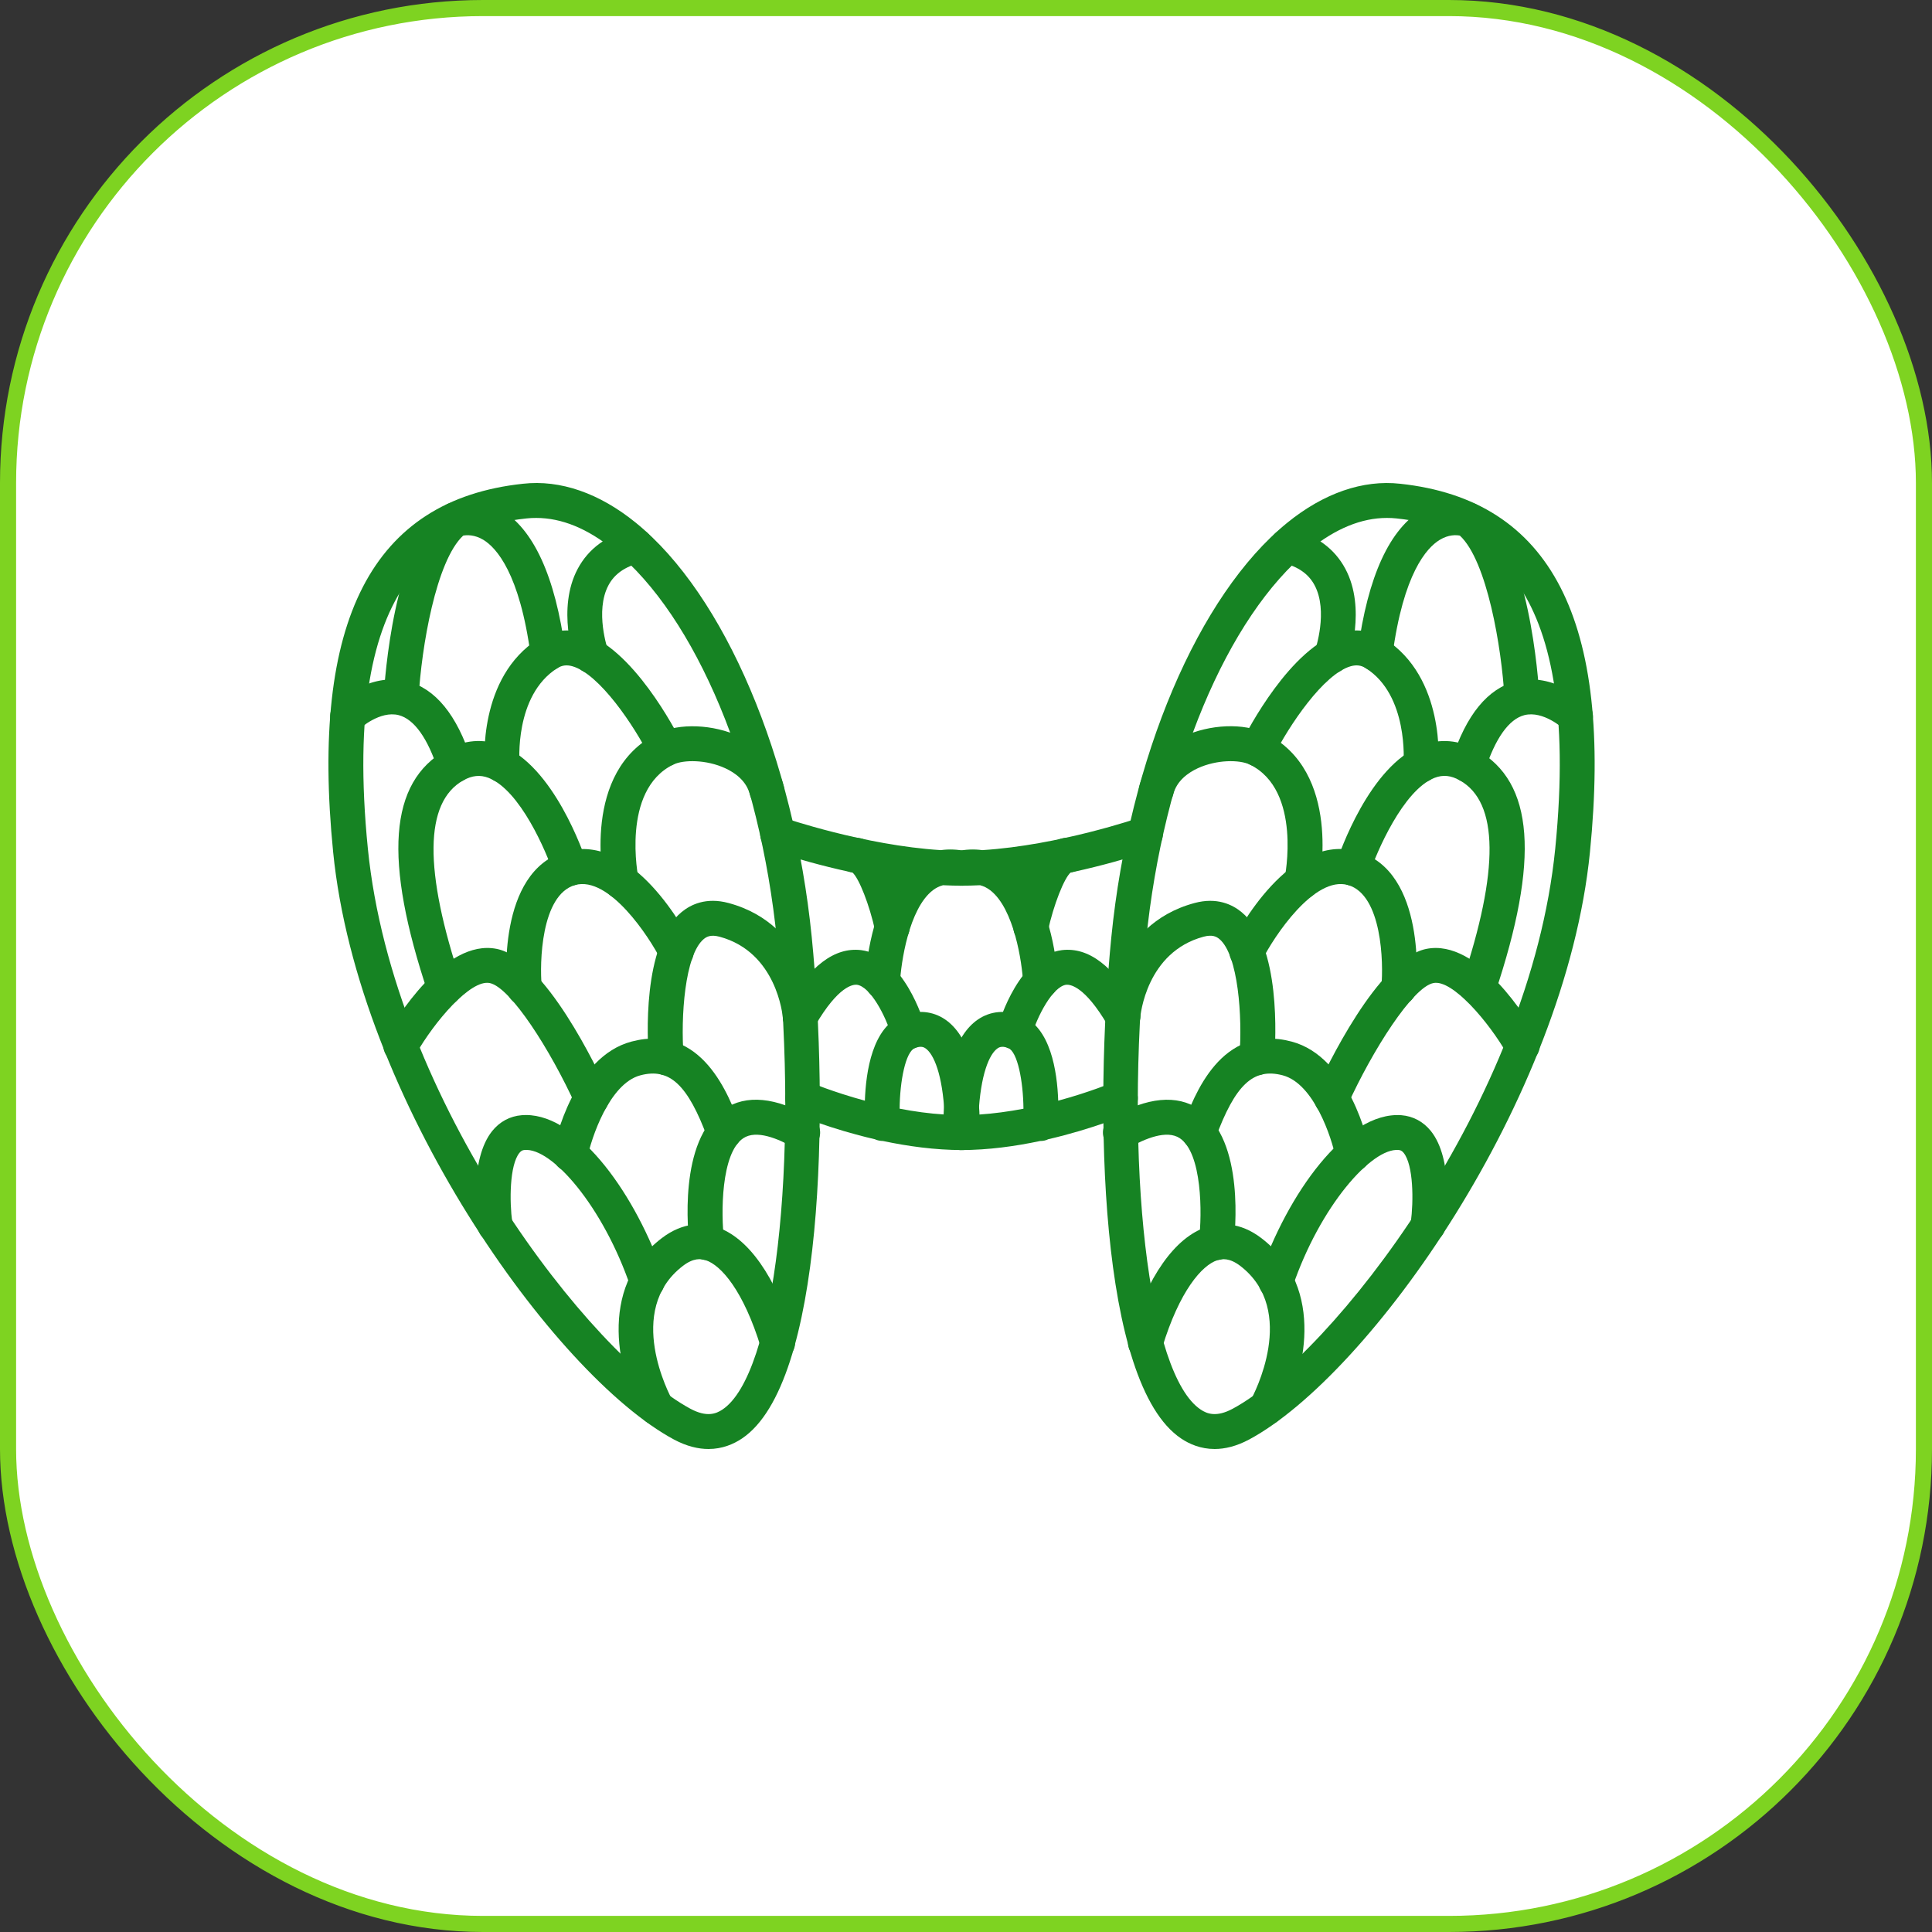
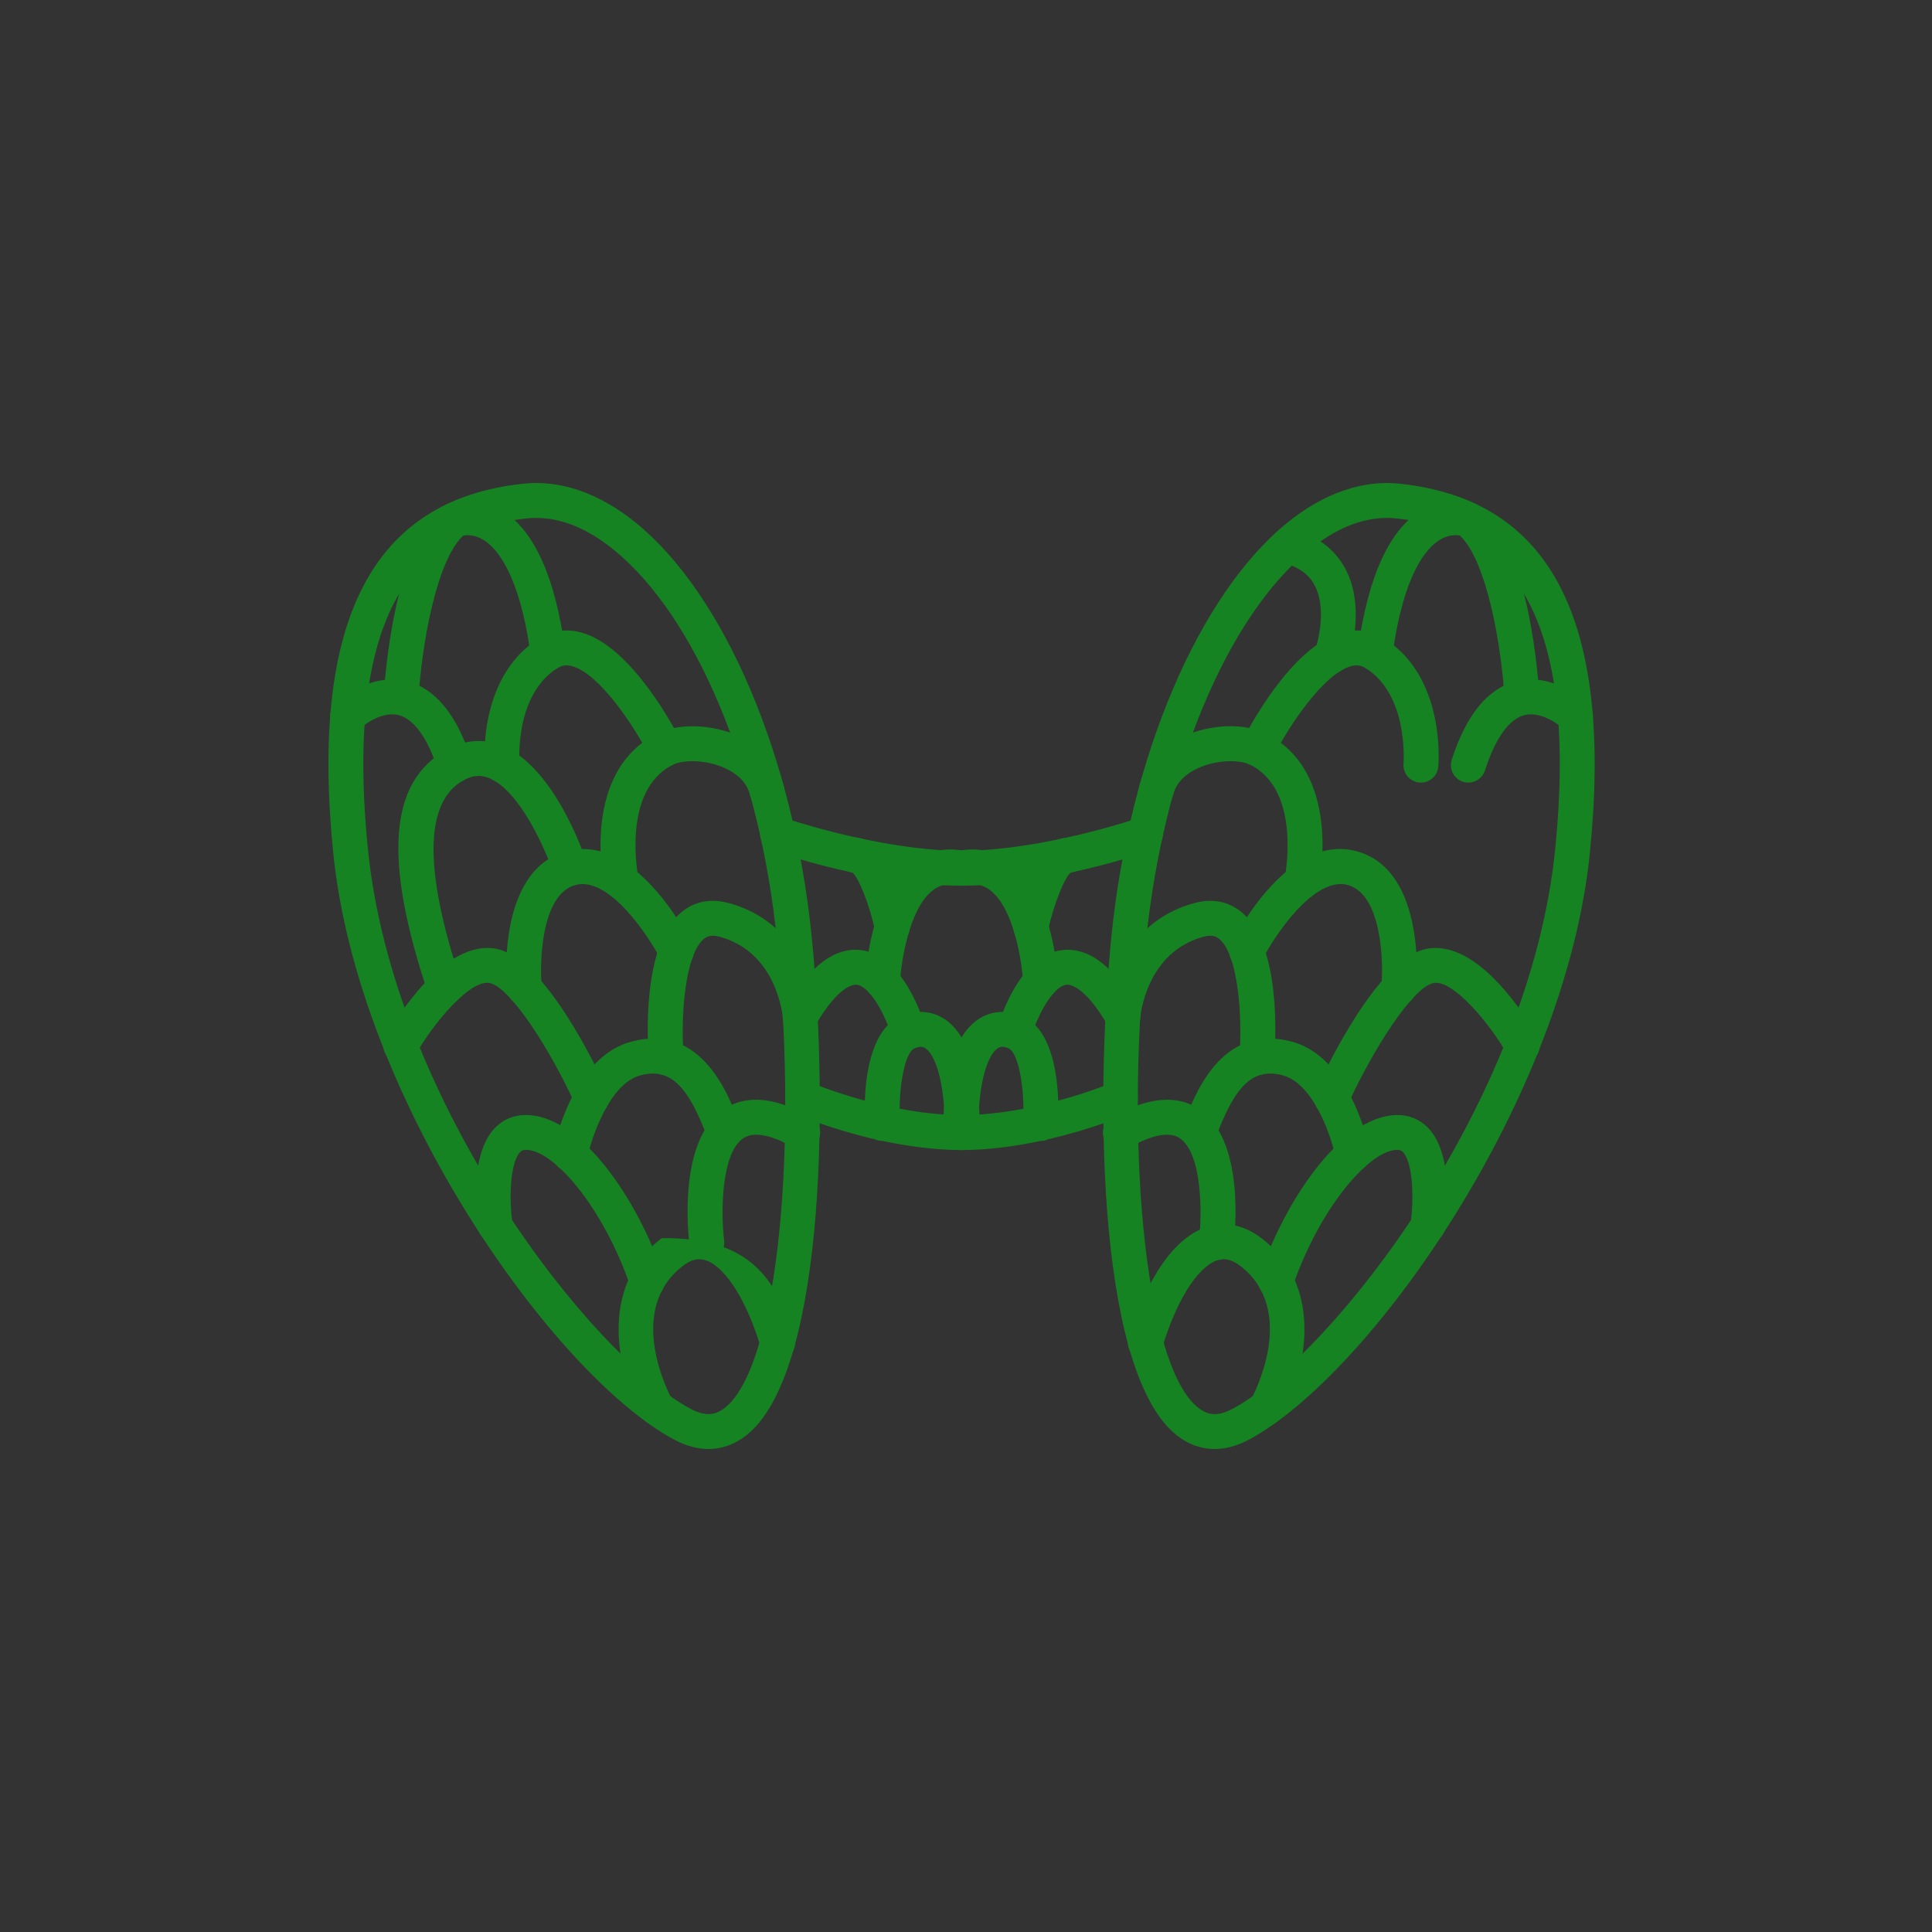
<svg xmlns="http://www.w3.org/2000/svg" width="120" height="120" viewBox="0 0 120 120" fill="none">
  <rect x="0" y="0" width="120" height="120" fill="#333333" stroke="none" />
-   <rect x="0.5" y="0.5" width="119" height="119" rx="29.5" fill="white" stroke="#7ED321" />
  <path d="M86.14 32.17C84.561 32.17 82.944 32.835 81.321 34.151C76.223 38.289 72.244 47.816 71.185 58.417C69.797 72.308 71.315 85.376 74.574 87.549C74.964 87.812 75.549 88.046 76.565 87.499C82.734 84.179 95.024 68.453 96.598 52.715C98.322 35.463 91.797 32.743 86.739 32.2C86.54 32.177 86.341 32.17 86.14 32.17ZM75.444 90C74.577 90 73.879 89.694 73.371 89.354C68.241 85.931 67.964 68.85 69.028 58.199C70.142 47.055 74.432 36.95 79.955 32.468C82.216 30.632 84.652 29.787 86.971 30.047C96.339 31.053 100.193 38.538 98.754 52.933C97.216 68.311 85.047 85.395 77.593 89.407C76.793 89.835 76.074 90 75.444 90Z" fill="#168323" />
  <path d="M78.657 88.524C78.48 88.524 78.301 88.482 78.135 88.39C77.611 88.103 77.42 87.445 77.707 86.921C77.83 86.696 80.665 81.406 77.028 78.622C76.363 78.118 75.903 78.183 75.613 78.274C74.661 78.58 73.26 80.171 72.182 83.717C72.006 84.286 71.399 84.608 70.83 84.436C70.257 84.263 69.933 83.659 70.108 83.085C71.264 79.284 72.984 76.844 74.949 76.209C75.748 75.957 76.987 75.865 78.344 76.901C82.444 80.037 80.961 85.51 79.605 87.966C79.408 88.325 79.039 88.524 78.657 88.524Z" fill="#168323" />
  <path d="M75.546 78.267C75.501 78.267 75.457 78.267 75.41 78.259C74.817 78.186 74.396 77.643 74.469 77.05C74.678 75.375 74.662 71.616 73.282 70.698C72.471 70.155 71.119 70.721 70.126 71.287C69.607 71.585 68.943 71.402 68.648 70.885C68.35 70.365 68.53 69.704 69.05 69.409C71.266 68.139 73.095 67.967 74.484 68.893C77.352 70.805 76.703 76.66 76.621 77.322C76.551 77.869 76.084 78.267 75.546 78.267Z" fill="#168323" />
  <path d="M79.251 80.687C79.135 80.687 79.016 80.668 78.902 80.626C78.334 80.435 78.032 79.819 78.225 79.253C79.94 74.208 83.603 69.022 87.039 69.267C87.769 69.325 88.403 69.665 88.874 70.25C90.273 71.994 89.866 75.547 89.77 76.239C89.689 76.832 89.151 77.237 88.55 77.165C87.957 77.084 87.543 76.538 87.624 75.945C87.807 74.599 87.792 72.365 87.185 71.608C87.073 71.47 86.979 71.436 86.867 71.428C85.208 71.279 81.993 74.904 80.276 79.949C80.123 80.4 79.701 80.687 79.251 80.687Z" fill="#168323" />
  <path d="M84.027 72.779C83.524 72.779 83.072 72.423 82.966 71.914C82.709 70.66 81.614 67.302 79.671 66.79C77.847 66.308 76.718 67.375 75.49 70.713C75.281 71.276 74.664 71.559 74.097 71.356C73.536 71.149 73.248 70.53 73.455 69.964C74.165 68.044 75.825 63.535 80.224 64.694C83.804 65.642 84.97 70.885 85.091 71.478C85.21 72.064 84.831 72.637 84.246 72.756C84.173 72.771 84.099 72.779 84.027 72.779Z" fill="#168323" />
  <path d="M78.066 66.786C78.037 66.786 78.008 66.786 77.978 66.782C77.382 66.736 76.938 66.216 76.984 65.619C77.175 63.179 76.915 59.305 75.735 58.322C75.553 58.173 75.298 58.035 74.754 58.181C71.202 59.137 70.835 63.057 70.821 63.225C70.772 63.818 70.232 64.265 69.655 64.216C69.059 64.17 68.615 63.65 68.66 63.057C68.677 62.827 69.142 57.446 74.191 56.089C75.594 55.71 76.558 56.192 77.121 56.658C79.576 58.697 79.237 64.625 79.145 65.791C79.099 66.357 78.624 66.786 78.066 66.786Z" fill="#168323" />
  <path d="M82.704 69.294C82.554 69.294 82.402 69.264 82.258 69.199C81.712 68.95 81.471 68.311 81.718 67.764C82.336 66.399 85.574 59.557 88.59 58.938C91.84 58.284 94.909 63.374 95.496 64.399C95.792 64.919 95.611 65.581 95.091 65.879C94.57 66.174 93.911 65.994 93.613 65.474C92.464 63.466 90.201 60.808 89.025 61.06C87.74 61.324 85.256 65.21 83.692 68.659C83.51 69.057 83.117 69.294 82.704 69.294Z" fill="#168323" />
  <path d="M86.88 62.453C86.845 62.453 86.81 62.453 86.775 62.449C86.18 62.391 85.743 61.864 85.8 61.267C85.936 59.829 85.85 55.584 83.729 54.972C81.621 54.375 79.115 58.203 78.409 59.599C78.14 60.135 77.491 60.349 76.954 60.081C76.42 59.81 76.206 59.16 76.475 58.624C76.833 57.909 80.117 51.664 84.329 52.891C88.621 54.127 87.987 61.175 87.957 61.474C87.903 62.036 87.431 62.453 86.88 62.453Z" fill="#168323" />
  <path d="M80.852 55.858C80.779 55.858 80.703 55.851 80.627 55.836C80.043 55.713 79.668 55.139 79.791 54.554C79.803 54.501 80.891 49.097 77.638 47.494C76.994 47.177 75.569 47.173 74.39 47.72C73.813 47.988 73.081 48.489 72.866 49.361C72.722 49.946 72.127 50.294 71.553 50.152C70.973 50.007 70.619 49.422 70.762 48.84C71.091 47.51 72.056 46.416 73.477 45.754C75.15 44.974 77.256 44.89 78.597 45.551C83.362 47.9 81.973 54.715 81.911 55.002C81.802 55.51 81.353 55.858 80.852 55.858Z" fill="#168323" />
-   <path d="M91.826 62.456C91.711 62.456 91.595 62.437 91.482 62.399C90.915 62.208 90.608 61.592 90.799 61.026C93.134 54.054 93.091 49.828 90.671 48.47C90.121 48.16 89.625 48.11 89.103 48.313C87.147 49.074 85.487 52.964 85.058 54.268C84.872 54.838 84.265 55.148 83.69 54.96C83.123 54.773 82.812 54.161 82.999 53.591C83.201 52.979 85.062 47.56 88.318 46.294C89.443 45.858 90.623 45.957 91.731 46.581C95.287 48.577 95.644 53.384 92.853 61.714C92.701 62.169 92.279 62.456 91.826 62.456Z" fill="#168323" />
  <path d="M91.201 48.607C91.091 48.607 90.98 48.592 90.87 48.557C90.3 48.374 89.986 47.762 90.169 47.192C91.068 44.396 92.41 42.76 94.159 42.316C96.511 41.723 98.523 43.62 98.608 43.7C99.04 44.113 99.053 44.802 98.639 45.234C98.225 45.662 97.544 45.678 97.11 45.268C97.099 45.257 95.862 44.121 94.681 44.419C93.722 44.668 92.876 45.853 92.233 47.854C92.085 48.313 91.659 48.607 91.201 48.607Z" fill="#168323" />
  <path d="M88.256 48.607C88.224 48.607 88.191 48.607 88.158 48.603C87.563 48.55 87.123 48.022 87.175 47.429C87.183 47.337 87.486 43.176 84.83 41.501C84.542 41.321 84.259 41.283 83.904 41.379C82.216 41.849 80.053 45.081 79.086 47.008C78.818 47.544 78.168 47.762 77.632 47.49C77.098 47.223 76.881 46.572 77.148 46.037C77.448 45.44 80.162 40.17 83.321 39.291C84.257 39.027 85.182 39.161 85.987 39.669C89.785 42.067 89.354 47.395 89.335 47.62C89.283 48.183 88.812 48.607 88.256 48.607Z" fill="#168323" />
  <path d="M82.706 41.831C82.585 41.831 82.462 41.811 82.341 41.769C81.778 41.567 81.484 40.951 81.685 40.385C81.698 40.343 82.515 37.956 81.647 36.342C81.276 35.65 80.634 35.199 79.684 34.958C79.103 34.812 78.751 34.224 78.897 33.646C79.043 33.065 79.64 32.713 80.212 32.858C81.769 33.252 82.896 34.082 83.562 35.329C84.883 37.799 83.774 40.978 83.727 41.111C83.569 41.555 83.151 41.831 82.706 41.831Z" fill="#168323" />
  <path d="M94.527 44.367C93.957 44.367 93.479 43.923 93.447 43.345C93.268 40.221 92.362 34.828 90.675 33.268C90.467 33.226 89.978 33.191 89.419 33.535C88.615 34.025 87.165 35.608 86.484 40.729C86.405 41.322 85.865 41.739 85.266 41.659C84.673 41.582 84.256 41.035 84.334 40.443C84.956 35.784 86.319 32.816 88.388 31.627C90.034 30.679 91.46 31.229 91.617 31.291C91.706 31.329 91.79 31.378 91.866 31.436C94.996 33.872 95.557 42.275 95.61 43.223C95.644 43.823 95.187 44.332 94.589 44.367H94.527Z" fill="#168323" />
  <path d="M62.262 65.019C62.102 65.019 62.015 65.08 61.962 65.114C61.449 65.466 60.904 66.732 60.778 69.23C61.734 69.168 62.678 69.035 63.569 68.866C63.553 67.138 63.194 65.317 62.623 65.099C62.473 65.038 62.355 65.019 62.262 65.019ZM59.667 71.433C59.068 71.433 58.584 70.947 58.584 70.346C58.584 66.667 59.309 64.308 60.737 63.325C61.508 62.797 62.457 62.709 63.404 63.076C65.255 63.791 65.665 66.549 65.727 68.365C67.741 67.822 69.133 67.225 69.16 67.218C69.709 66.977 70.349 67.233 70.583 67.784C70.821 68.331 70.567 68.969 70.016 69.207C69.884 69.264 67.864 70.124 65.11 70.759C64.958 70.836 64.794 70.87 64.602 70.87C63.087 71.192 61.384 71.433 59.667 71.433Z" fill="#168323" />
  <path d="M63.013 65.171C62.915 65.171 62.814 65.156 62.713 65.129C62.14 64.961 61.807 64.364 61.972 63.787C62.102 63.336 63.317 59.347 65.959 59.014C67.61 58.819 69.145 59.978 70.675 62.59C70.978 63.106 70.805 63.772 70.288 64.074C69.766 64.376 69.106 64.2 68.805 63.687C67.365 61.224 66.459 61.148 66.231 61.163C65.389 61.27 64.427 63.102 64.054 64.387C63.917 64.862 63.484 65.171 63.013 65.171Z" fill="#168323" />
  <path d="M64.627 62.054C64.054 62.054 63.575 61.603 63.546 61.025C63.485 59.817 62.998 56.436 61.501 55.292C61.304 55.143 61.098 55.04 60.875 54.983C60.47 55.002 60.067 55.013 59.667 55.013C59.114 55.013 58.648 54.596 58.59 54.046C58.53 53.499 58.895 52.99 59.435 52.871C59.977 52.753 60.505 52.734 61.008 52.803C65.775 52.508 70.735 50.803 70.788 50.783C71.353 50.584 71.971 50.887 72.168 51.453C72.364 52.015 72.065 52.634 71.5 52.83C71.309 52.898 67.872 54.08 63.861 54.677C65.466 56.941 65.688 60.459 65.71 60.918C65.74 61.515 65.279 62.024 64.682 62.054H64.627Z" fill="#168323" />
  <path d="M64.029 58.678C63.953 58.678 63.875 58.67 63.798 58.655C63.214 58.529 62.842 57.951 62.968 57.37C63.399 55.37 64.413 52.023 66.378 52.023C66.977 52.023 67.461 52.509 67.461 53.105C67.461 53.66 67.045 54.119 66.508 54.184C66.098 54.528 65.434 56.219 65.087 57.825C64.977 58.334 64.528 58.678 64.029 58.678Z" fill="#168323" />
  <path d="M33.307 32.17C33.106 32.17 32.907 32.177 32.708 32.2C27.65 32.743 21.125 35.463 22.849 52.715C24.423 68.453 36.713 84.179 42.881 87.499C43.9 88.046 44.48 87.812 44.874 87.549C48.13 85.376 49.649 72.308 48.261 58.417C47.201 47.816 43.223 38.289 38.125 34.151C36.504 32.831 34.887 32.17 33.307 32.17ZM44.004 90C43.374 90 42.654 89.836 41.853 89.407C34.4 85.395 22.231 68.311 20.693 52.933C19.254 38.538 23.108 31.053 32.477 30.047C34.803 29.783 37.231 30.632 39.492 32.468C45.014 36.95 49.303 47.051 50.418 58.199C51.482 68.851 51.205 85.935 46.076 89.354C45.567 89.694 44.869 90 44.004 90Z" fill="#168323" />
-   <path d="M40.79 88.524C40.409 88.524 40.039 88.325 39.841 87.966C38.484 85.51 37.001 80.037 41.101 76.905C42.462 75.865 43.697 75.957 44.497 76.209C46.463 76.844 48.182 79.284 49.339 83.085C49.513 83.659 49.189 84.263 48.617 84.436C48.047 84.608 47.44 84.286 47.265 83.716C46.186 80.171 44.785 78.58 43.832 78.274C43.544 78.179 43.083 78.117 42.418 78.626C38.78 81.406 41.616 86.696 41.739 86.921C42.026 87.445 41.835 88.103 41.311 88.39C41.146 88.482 40.967 88.524 40.79 88.524Z" fill="#168323" />
+   <path d="M40.79 88.524C40.409 88.524 40.039 88.325 39.841 87.966C38.484 85.51 37.001 80.037 41.101 76.905C46.463 76.844 48.182 79.284 49.339 83.085C49.513 83.659 49.189 84.263 48.617 84.436C48.047 84.608 47.44 84.286 47.265 83.716C46.186 80.171 44.785 78.58 43.832 78.274C43.544 78.179 43.083 78.117 42.418 78.626C38.78 81.406 41.616 86.696 41.739 86.921C42.026 87.445 41.835 88.103 41.311 88.39C41.146 88.482 40.967 88.524 40.79 88.524Z" fill="#168323" />
  <path d="M43.9 78.267C43.362 78.267 42.896 77.869 42.826 77.322C42.743 76.66 42.095 70.805 44.962 68.893C46.353 67.963 48.179 68.139 50.395 69.409C50.916 69.704 51.095 70.365 50.797 70.885C50.501 71.402 49.84 71.585 49.32 71.287C48.327 70.721 46.975 70.155 46.165 70.698C44.784 71.616 44.768 75.375 44.977 77.05C45.051 77.643 44.63 78.186 44.036 78.259C43.99 78.267 43.945 78.267 43.9 78.267Z" fill="#168323" />
  <path d="M40.196 80.687C39.746 80.687 39.323 80.4 39.17 79.949C37.452 74.904 34.264 71.263 32.578 71.428C32.465 71.436 32.373 71.47 32.261 71.608C31.65 72.369 31.635 74.602 31.821 75.945C31.904 76.537 31.489 77.084 30.896 77.165C30.309 77.249 29.757 76.836 29.675 76.239C29.579 75.547 29.172 71.994 30.571 70.25C31.042 69.665 31.677 69.325 32.406 69.267C32.492 69.26 32.579 69.256 32.666 69.256C36.016 69.256 39.547 74.335 41.222 79.253C41.415 79.819 41.112 80.435 40.545 80.626C40.43 80.668 40.312 80.687 40.196 80.687Z" fill="#168323" />
  <path d="M35.418 72.779C35.346 72.779 35.274 72.771 35.201 72.756C34.614 72.637 34.235 72.064 34.355 71.478C34.476 70.882 35.642 65.642 39.223 64.694C43.615 63.535 45.283 68.04 45.992 69.964C46.198 70.526 45.911 71.149 45.349 71.356C44.789 71.559 44.165 71.276 43.957 70.713C42.727 67.371 41.586 66.308 39.776 66.79C37.831 67.302 36.717 70.748 36.479 71.91C36.374 72.423 35.923 72.779 35.418 72.779Z" fill="#168323" />
  <path d="M41.38 66.786C40.82 66.786 40.345 66.357 40.3 65.791C40.209 64.621 39.871 58.697 42.326 56.658C42.89 56.188 43.855 55.71 45.256 56.089C50.304 57.446 50.768 62.827 50.786 63.057C50.831 63.653 50.383 64.174 49.787 64.219C49.173 64.281 48.67 63.818 48.624 63.221C48.61 63.057 48.243 59.137 44.693 58.181C44.156 58.039 43.896 58.173 43.712 58.326C42.532 59.305 42.27 63.179 42.462 65.619C42.508 66.216 42.062 66.736 41.466 66.786H41.38Z" fill="#168323" />
  <path d="M36.743 69.294C36.329 69.294 35.936 69.057 35.754 68.659C34.19 65.21 31.707 61.324 30.421 61.06C29.23 60.808 26.982 63.462 25.833 65.474C25.535 65.994 24.875 66.174 24.355 65.879C23.835 65.581 23.654 64.919 23.951 64.399C24.536 63.374 27.608 58.28 30.856 58.938C33.872 59.557 37.11 66.399 37.729 67.765C37.975 68.311 37.734 68.95 37.188 69.199C37.044 69.264 36.892 69.294 36.743 69.294Z" fill="#168323" />
  <path d="M32.567 62.452C32.016 62.452 31.544 62.036 31.49 61.473C31.46 61.175 30.825 54.127 35.117 52.891C39.335 51.679 42.611 57.909 42.973 58.624C43.24 59.16 43.026 59.81 42.492 60.081C41.955 60.349 41.306 60.131 41.037 59.599C40.331 58.207 37.837 54.379 35.717 54.972C33.596 55.584 33.511 59.829 33.647 61.267C33.704 61.864 33.267 62.391 32.672 62.449C32.637 62.452 32.602 62.452 32.567 62.452Z" fill="#168323" />
  <path d="M38.592 55.858C38.092 55.858 37.643 55.51 37.534 55.002C37.472 54.715 36.083 47.9 40.849 45.551C42.189 44.894 44.293 44.978 45.967 45.754C47.389 46.416 48.354 47.51 48.684 48.84C48.828 49.422 48.474 50.007 47.893 50.152C47.314 50.294 46.724 49.946 46.58 49.361C46.363 48.489 45.631 47.987 45.053 47.72C43.874 47.173 42.45 47.177 41.808 47.494C38.555 49.097 39.643 54.501 39.654 54.554C39.776 55.139 39.401 55.713 38.816 55.835C38.742 55.851 38.666 55.858 38.592 55.858Z" fill="#168323" />
  <path d="M27.621 62.456C27.168 62.456 26.746 62.169 26.594 61.714C23.803 53.388 24.159 48.577 27.716 46.581C28.825 45.953 30.005 45.858 31.128 46.294C34.384 47.56 36.245 52.979 36.447 53.591C36.633 54.161 36.323 54.773 35.756 54.96C35.188 55.148 34.575 54.838 34.388 54.268C33.927 52.872 32.3 49.074 30.341 48.313C29.821 48.114 29.325 48.164 28.776 48.47C26.355 49.828 26.312 54.054 28.648 61.026C28.838 61.592 28.532 62.208 27.966 62.399C27.851 62.437 27.736 62.456 27.621 62.456Z" fill="#168323" />
  <path d="M28.246 48.607C27.788 48.607 27.362 48.313 27.214 47.854C26.571 45.853 25.725 44.668 24.766 44.419C23.59 44.121 22.349 45.257 22.337 45.268C21.901 45.674 21.217 45.658 20.807 45.226C20.396 44.794 20.41 44.113 20.84 43.7C20.924 43.62 22.931 41.723 25.288 42.316C27.037 42.76 28.379 44.396 29.278 47.192C29.461 47.762 29.147 48.374 28.577 48.557C28.467 48.592 28.355 48.607 28.246 48.607Z" fill="#168323" />
  <path d="M31.19 48.607C30.635 48.607 30.163 48.183 30.112 47.62C30.092 47.395 29.662 42.067 33.459 39.669C34.265 39.161 35.186 39.027 36.124 39.291C39.283 40.17 41.999 45.44 42.298 46.037C42.566 46.572 42.35 47.223 41.815 47.49C41.279 47.762 40.63 47.544 40.361 47.008C39.394 45.081 37.23 41.849 35.541 41.379C35.193 41.283 34.906 41.321 34.616 41.501C31.925 43.199 32.267 47.383 32.271 47.425C32.325 48.022 31.884 48.55 31.289 48.603C31.255 48.607 31.223 48.607 31.19 48.607Z" fill="#168323" />
-   <path d="M36.74 41.831C36.295 41.831 35.878 41.555 35.72 41.111C35.673 40.978 34.564 37.799 35.884 35.329C36.55 34.082 37.677 33.252 39.235 32.858C39.807 32.717 40.404 33.065 40.55 33.646C40.695 34.224 40.344 34.812 39.763 34.958C38.813 35.199 38.17 35.65 37.798 36.342C36.928 37.96 37.755 40.362 37.762 40.385C37.96 40.951 37.665 41.567 37.102 41.765C36.983 41.807 36.861 41.831 36.74 41.831Z" fill="#168323" />
  <path d="M24.919 44.367H24.857C24.259 44.332 23.803 43.823 23.836 43.223C23.89 42.275 24.45 33.872 27.581 31.436C27.657 31.378 27.741 31.329 27.83 31.291C27.987 31.229 29.411 30.679 31.057 31.627C33.126 32.816 34.491 35.781 35.112 40.443C35.19 41.035 34.775 41.582 34.181 41.659C33.581 41.739 33.043 41.322 32.963 40.729C32.281 35.608 30.831 34.025 30.026 33.532C29.475 33.199 28.991 33.226 28.769 33.268C27.081 34.836 26.175 40.225 26 43.345C25.968 43.923 25.49 44.367 24.919 44.367Z" fill="#168323" />
  <path d="M55.877 68.862C56.768 69.034 57.713 69.168 58.669 69.225C58.544 66.732 57.998 65.466 57.484 65.114C57.401 65.061 57.229 64.938 56.824 65.099C56.251 65.32 55.892 67.137 55.877 68.862ZM59.78 71.432C58.064 71.432 56.361 71.191 54.846 70.87C54.682 70.866 54.489 70.835 54.335 70.759C51.583 70.124 49.562 69.264 49.429 69.206C48.879 68.969 48.626 68.334 48.863 67.784C49.097 67.237 49.73 66.977 50.286 67.214C50.311 67.225 51.707 67.818 53.719 68.365C53.782 66.548 54.193 63.791 56.042 63.076C56.987 62.708 57.937 62.796 58.709 63.324C60.139 64.307 60.863 66.667 60.863 70.346C60.863 70.946 60.379 71.432 59.78 71.432Z" fill="#168323" />
  <path d="M56.433 65.171C55.962 65.171 55.529 64.862 55.392 64.387C55.02 63.102 54.058 61.27 53.214 61.163C52.983 61.148 52.082 61.224 50.64 63.687C50.338 64.2 49.678 64.376 49.158 64.074C48.641 63.772 48.468 63.106 48.77 62.59C50.3 59.978 51.84 58.819 53.486 59.014C56.129 59.347 57.344 63.336 57.475 63.787C57.64 64.364 57.307 64.961 56.733 65.129C56.632 65.156 56.531 65.171 56.433 65.171Z" fill="#168323" />
  <path d="M54.819 62.054H54.764C54.167 62.024 53.706 61.515 53.736 60.918C53.759 60.459 53.98 56.941 55.585 54.677C51.574 54.08 48.138 52.898 47.946 52.83C47.38 52.634 47.082 52.019 47.279 51.453C47.475 50.887 48.091 50.584 48.658 50.783C48.711 50.803 53.679 52.508 58.439 52.803C58.943 52.734 59.469 52.753 60.011 52.871C60.551 52.99 60.916 53.499 60.856 54.046C60.797 54.596 60.332 55.013 59.779 55.013C59.38 55.013 58.976 55.002 58.571 54.983C58.349 55.04 58.142 55.143 57.945 55.292C56.448 56.436 55.961 59.817 55.9 61.025C55.871 61.603 55.392 62.054 54.819 62.054Z" fill="#168323" />
  <path d="M55.418 58.678C54.918 58.678 54.471 58.334 54.359 57.825C54.012 56.219 53.349 54.528 52.938 54.184C52.401 54.119 51.985 53.66 51.985 53.105C51.985 52.509 52.47 52.023 53.068 52.023C55.032 52.023 56.048 55.37 56.479 57.366C56.605 57.951 56.233 58.529 55.648 58.655C55.571 58.67 55.493 58.678 55.418 58.678Z" fill="#168323" />
</svg>